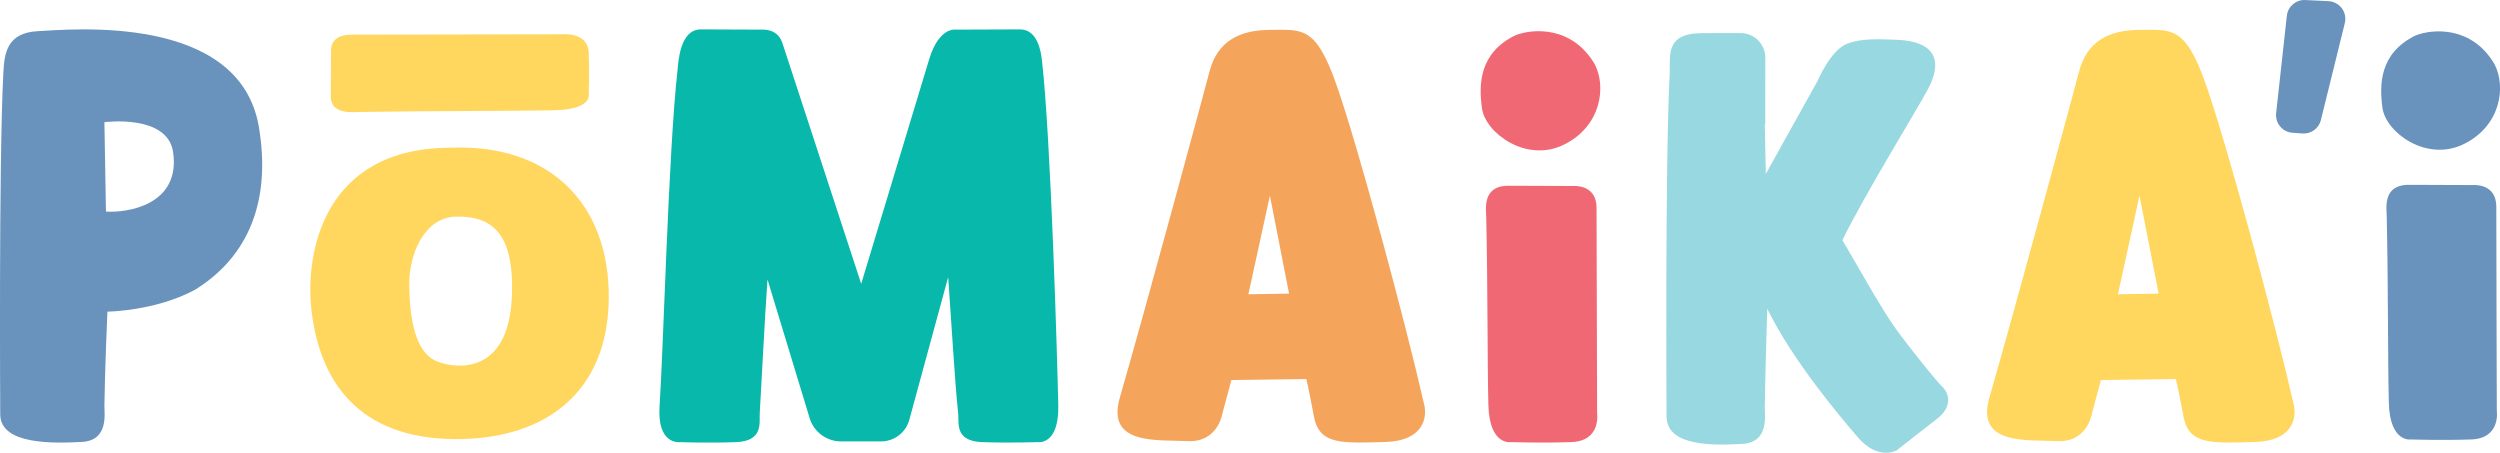
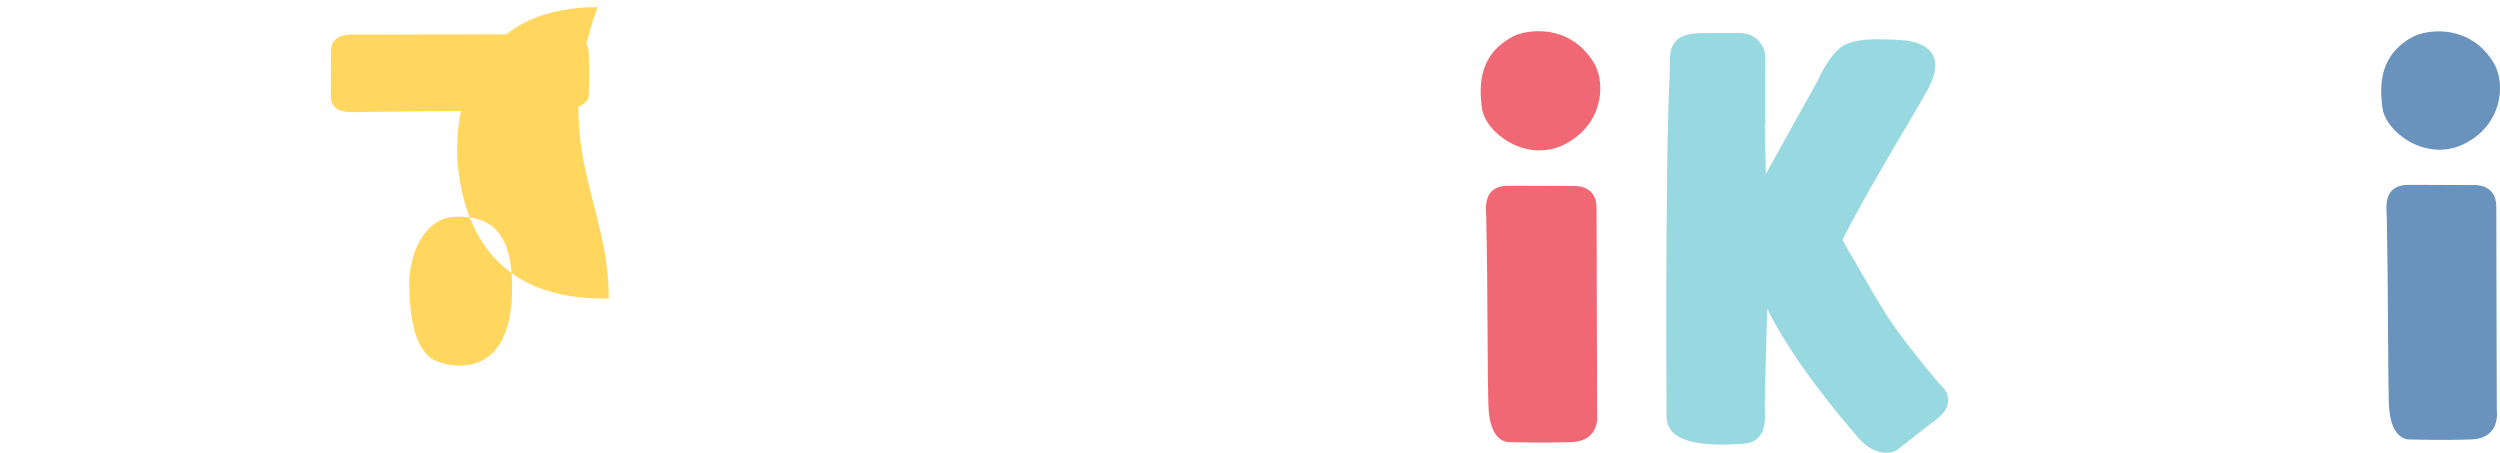
<svg xmlns="http://www.w3.org/2000/svg" version="1.1" id="Layer_1" x="0px" y="0px" viewBox="0 0 725.78 131.44" style="enable-background:new 0 0 725.78 131.44;" xml:space="preserve">
  <style type="text/css">
	.st0{fill:#6992BC;}
	.st1{fill:#FFD75F;}
	.st2{fill:#08B8AA;}
	.st3{fill:#F5A55B;}
	.st4{fill:#F16875;}
	.st5{fill:#98D8E1;}
</style>
  <g>
-     <path class="st0" d="M56.61,84.12c-11.56,6.23-25.43,6.35-25.43,6.35s-0.76,17.61-0.87,27.25c-0.03,2.39,1.28,10.12-6.49,10.57   c-7.84,0.42-23.75,0.99-23.75-8c0,0-0.45-73.35,0.9-99.1c0.29-5.49,0.88-11.69,10-12.14c9.09-0.45,58.53-5.41,64.17,27.75   C78.81,58.37,72.07,74.58,56.61,84.12z M50.25,44.14c-1.62-11.1-19.94-8.67-19.94-8.67l0.45,25.95   C36.79,61.84,52.51,59.6,50.25,44.14z" />
-     <path class="st1" d="M176.73,86.64c-0.23,26.9-17.88,40.28-42.63,40.82c-27.76,0.61-40.95-14.35-43.66-37.22   c-1.97-16.69,3.4-47.35,40.41-47.35C159.16,41.69,176.97,58.78,176.73,86.64z M132.31,62.9c-9.04,0.2-13.65,10.79-13.51,20.02   c0.31,20.85,7.34,21.85,10.22,22.67c2.88,0.79,18.56,3.77,19.58-19.41C149.44,66.97,142.21,62.67,132.31,62.9z" />
-     <path class="st2" d="M301.17,128.35c0,0-7.97,0.29-16.06,0c-8.09-0.29-6.64-5.68-6.94-8.38c-0.95-8.65-1.96-26.46-2.9-39.53   l-11.32,41.56c-1.06,3.65-4.39,6.15-8.19,6.15h-11.58c-4.11,0-7.76-2.63-9.06-6.52l-12.31-40.51c-0.89,12.66-1.71,30.13-2.25,38.86   c-0.17,2.72,1.15,8.09-6.94,8.38c-8.09,0.29-16.06,0-16.06,0s-6.93,1.13-6.07-10.69c0.99-13.54,2.61-74.72,5.19-97.12   c0.27-2.38,0.58-12.02,6.81-12.02l17.77,0.07c0,0,4.38-0.38,5.77,3.64l0.01-0.03l0.09,0.26c0.03,0.09,0.07,0.17,0.09,0.27   l22.8,69.66l19.8-65.42c2.89-9.25,7.64-8.38,7.64-8.38l18.64-0.07c5.23,0,6.12,6.66,6.39,9.03c2.58,22.4,4.48,87.55,4.74,100.1   C307.49,129.5,301.17,128.35,301.17,128.35z" />
-     <path class="st3" d="M402.03,128.32c-12.06,0.29-19,1.01-20.57-7.34c-1.62-8.6-2.21-10.95-2.21-10.95l-21.76,0.29l-2.66,9.9   c0,0-1.32,8.25-9.99,7.84c-8.67-0.45-23.77,1.32-19.75-12.59c7.34-25.36,24.29-87.93,26.03-94.66c2.27-8.84,8.69-12.14,17.78-12.14   c9.09,0,13.1-1.28,19.13,16.06c6.11,17.34,19.81,68.12,25.46,92.85C414.33,121.27,413.24,128.05,402.03,128.32z M374.23,85.24   l-5.56-28.43l-6.25,28.62L374.23,85.24z" />
+     <path class="st1" d="M176.73,86.64c-27.76,0.61-40.95-14.35-43.66-37.22   c-1.97-16.69,3.4-47.35,40.41-47.35C159.16,41.69,176.97,58.78,176.73,86.64z M132.31,62.9c-9.04,0.2-13.65,10.79-13.51,20.02   c0.31,20.85,7.34,21.85,10.22,22.67c2.88,0.79,18.56,3.77,19.58-19.41C149.44,66.97,142.21,62.67,132.31,62.9z" />
    <path class="st4" d="M430.23,31.44c-0.94-6.86-0.86-15.99,9.58-21.14c5-2.06,16.61-2.88,23.16,8.35   c3.43,6.55,1.87,18.08-9.04,23.39C443.02,47.34,431.21,38.57,430.23,31.44z M463.66,119.97c0,0,1.25,8.1-7.53,8.38   c-8.79,0.29-17.44,0-17.44,0s-6.27,1.16-6.59-10.69c-0.32-11.85-0.16-33.89-0.63-54.7c-0.05-2.39-1.22-9.32,6.94-9.03l18.34,0.07   c0,0,6.75-0.61,6.75,6.32S463.66,119.97,463.66,119.97z" />
    <path class="st5" d="M562.41,121.53c-4.48,3.47-11.85,9.25-11.85,9.25s-5.35,3.04-11.27-3.9c-5.22-6.11-18.74-22-26.24-37.25   c-0.23,7.57-0.64,21.76-0.71,28.65c-0.03,2.39,1.28,10.13-6.49,10.58c-7.84,0.42-22.03,1.01-22.03-8.01c0,0-0.45-73.32,0.9-99.09   c0.28-5.48-1.6-12.14,9.54-12.14c1.74,0,6.67-0.05,11.11-0.02c3.94,0.03,7.12,3.22,7.12,7.16l-0.01,19.28c-0.07,0-0.14,0-0.14,0   l0.3,14.44l15.03-26.99c0,0,3.78-9.05,8.67-10.84c4.09-1.5,8.63-1.33,14.53-1.09c10.41,0.43,13.36,5.66,9,14.01   c-3.09,5.93-18.05,30.02-25.01,44.14c3.06,5.05,11.38,20.12,15.56,25.81c5.2,7.08,12.16,15.58,13.44,16.76   C565.88,114.16,566.89,118.06,562.41,121.53z" />
-     <path class="st1" d="M654.47,128.32c-12.06,0.29-19,1.01-20.57-7.34c-1.62-8.6-2.21-10.95-2.21-10.95l-21.76,0.29l-2.66,9.9   c0,0-1.32,8.25-9.99,7.84c-8.67-0.45-23.77,1.32-19.75-12.59c7.33-25.36,24.29-87.93,26.03-94.66c2.28-8.84,8.7-12.14,17.78-12.14   s13.1-1.28,19.13,16.06c6.1,17.34,19.81,68.12,25.46,92.85C666.77,121.27,665.69,128.05,654.47,128.32z M626.68,85.24l-5.56-28.43   l-6.26,28.62L626.68,85.24z" />
    <g>
      <path class="st1" d="M160.81,32.02c-11.18,0.22-36.63,0.16-56.26,0.49c-2.25,0.04-8.79,0.85-8.52-4.87l0.07-12.86    c0,0-0.58-4.73,5.97-4.73s60.93-0.1,60.93-0.1s7.64-0.88,7.91,5.28c0.27,6.16,0,12.17,0,12.17S172,31.8,160.81,32.02z" />
    </g>
    <g>
-       <path class="st0" d="M669.26,0.01l6.73,0.33c3.23,0.16,5.51,3.22,4.74,6.36l-6.95,28.16c-0.6,2.43-2.86,4.07-5.36,3.89l-2.89-0.21    c-2.91-0.21-5.05-2.79-4.74-5.69l3.11-28.28C664.2,1.88,666.55-0.13,669.26,0.01z" />
      <path class="st0" d="M691.66,31.33c-0.93-6.81-0.85-15.88,9.52-20.99c4.96-2.04,16.5-2.86,23,8.29c3.41,6.5,1.86,17.96-8.98,23.23    C704.35,47.12,692.62,38.41,691.66,31.33z M724.85,119.25c0,0,1.25,8.04-7.48,8.33c-8.73,0.29-17.32,0-17.32,0    s-6.23,1.15-6.54-10.62c-0.31-11.77-0.16-33.66-0.62-54.33c-0.05-2.37-1.21-9.26,6.9-8.97l18.22,0.07c0,0,6.7-0.61,6.7,6.28    C724.69,66.89,724.85,119.25,724.85,119.25z" />
    </g>
  </g>
</svg>